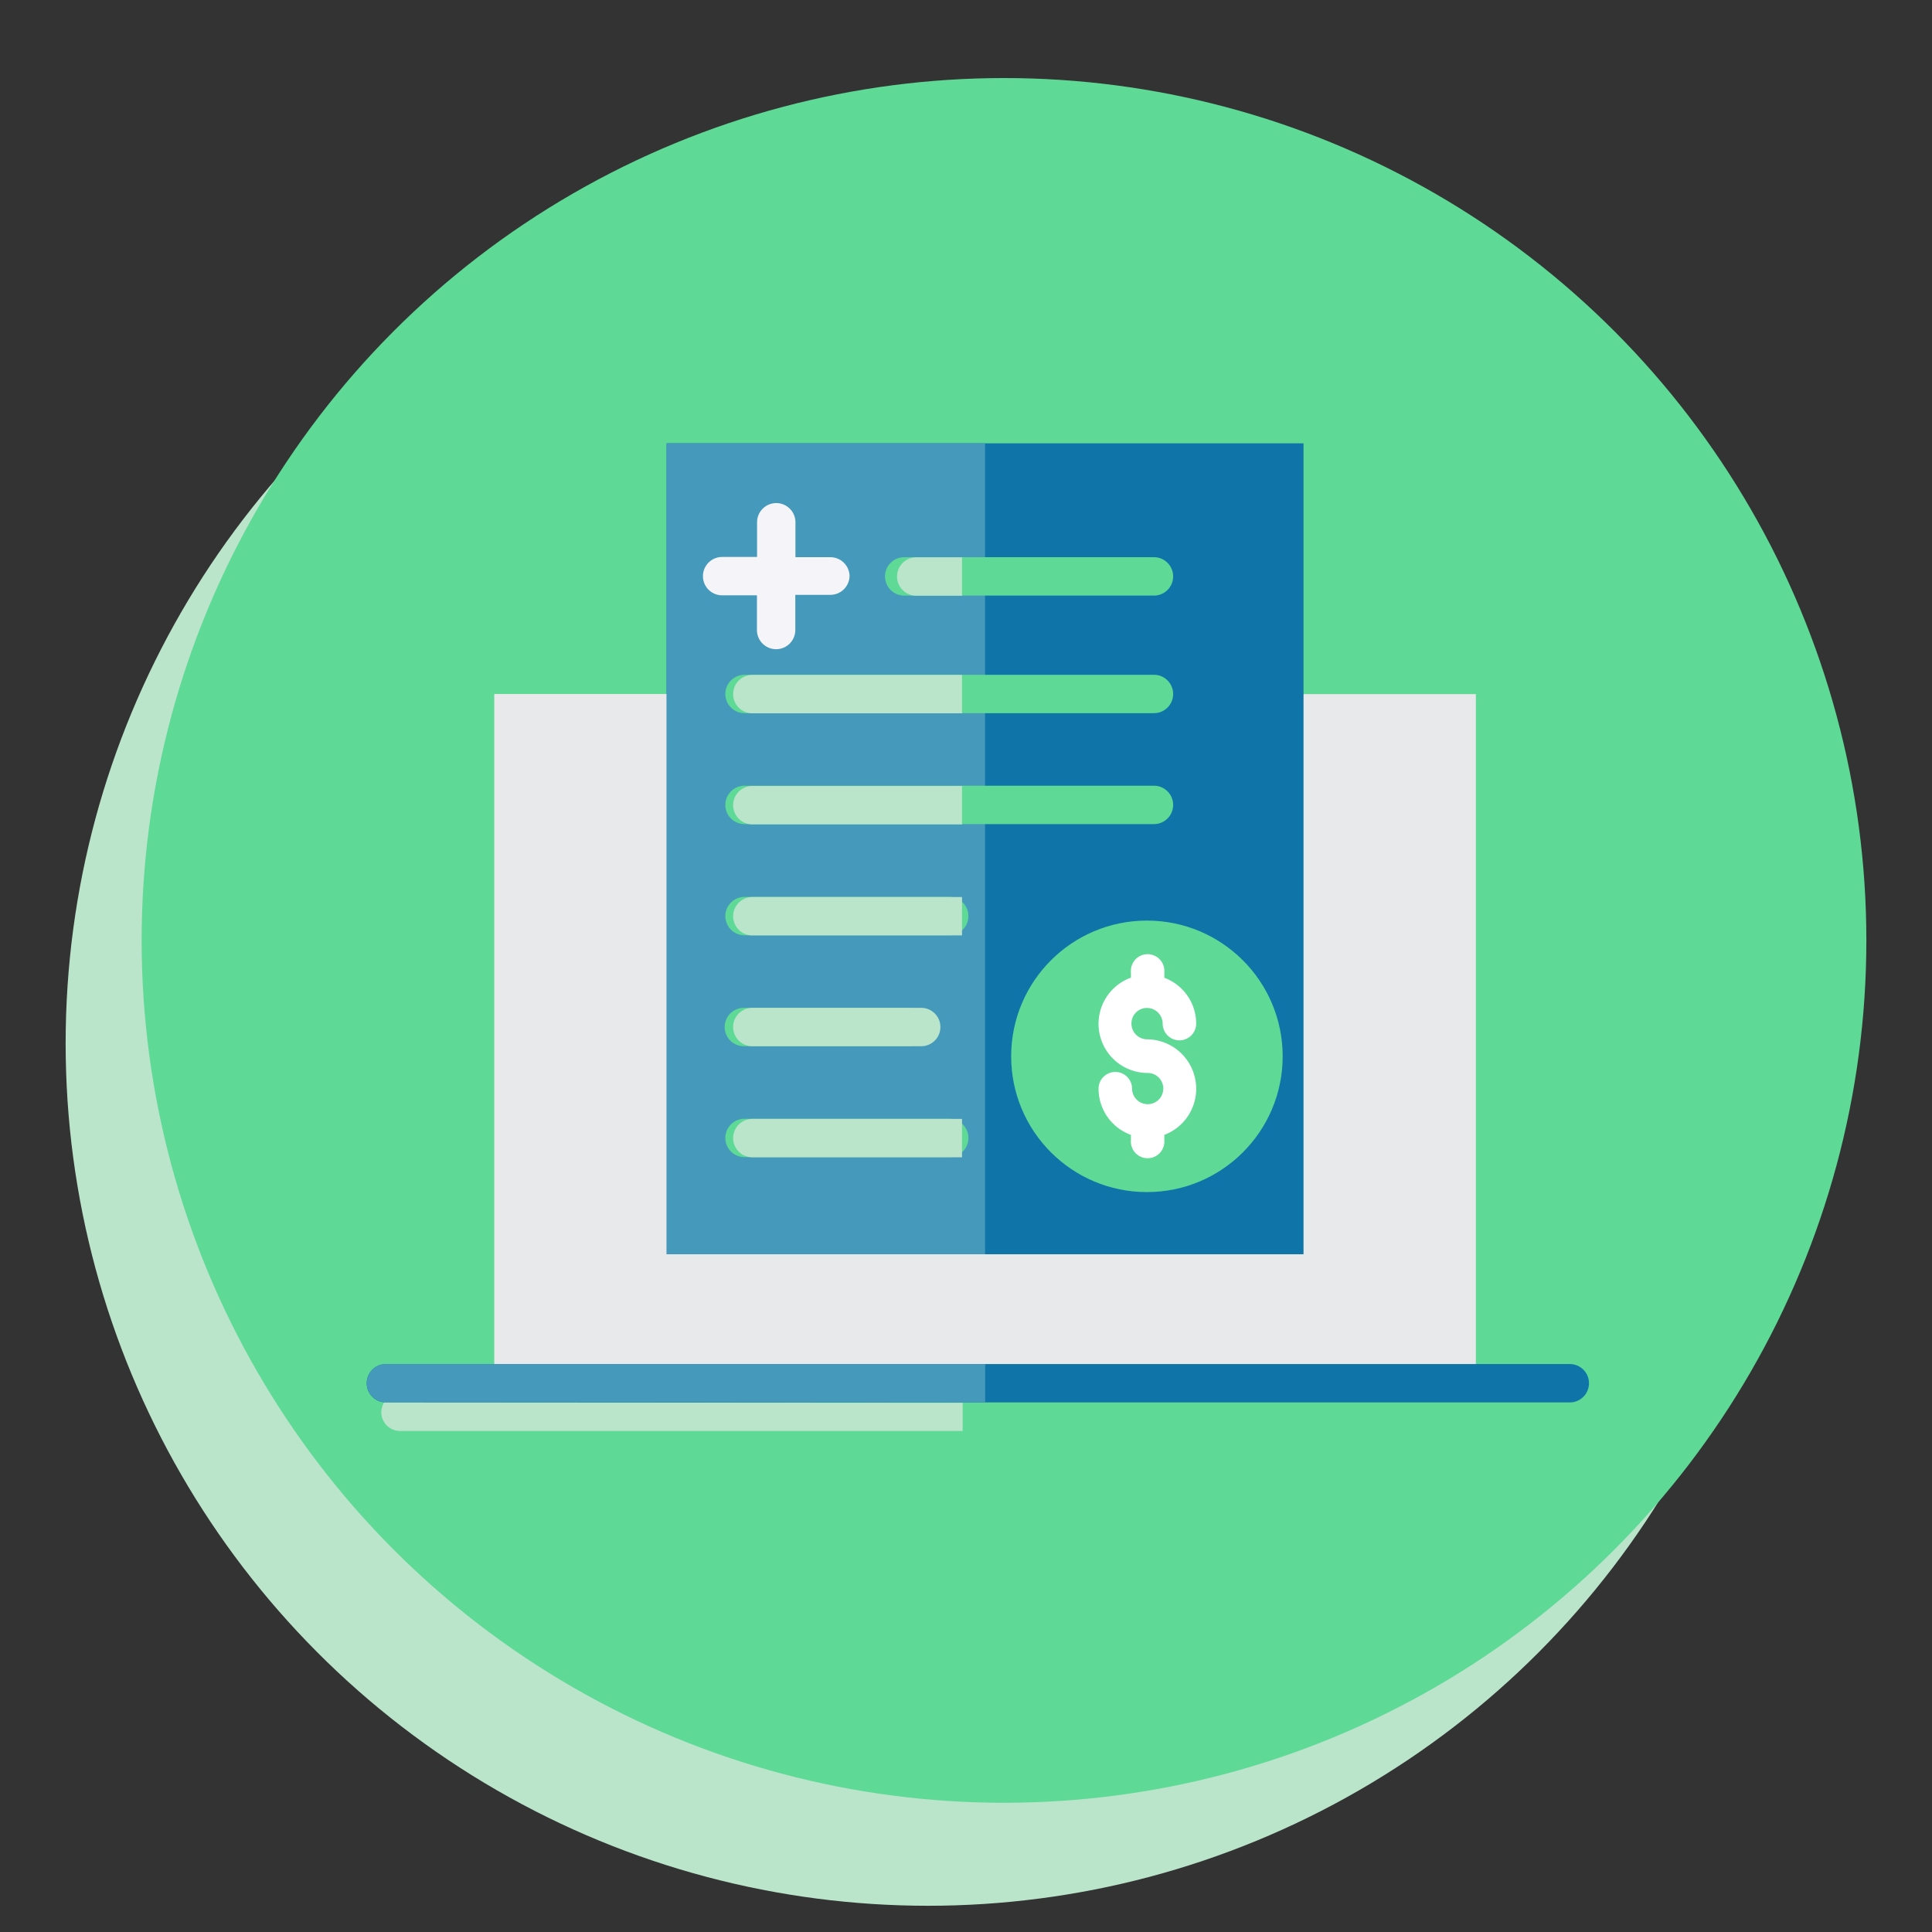
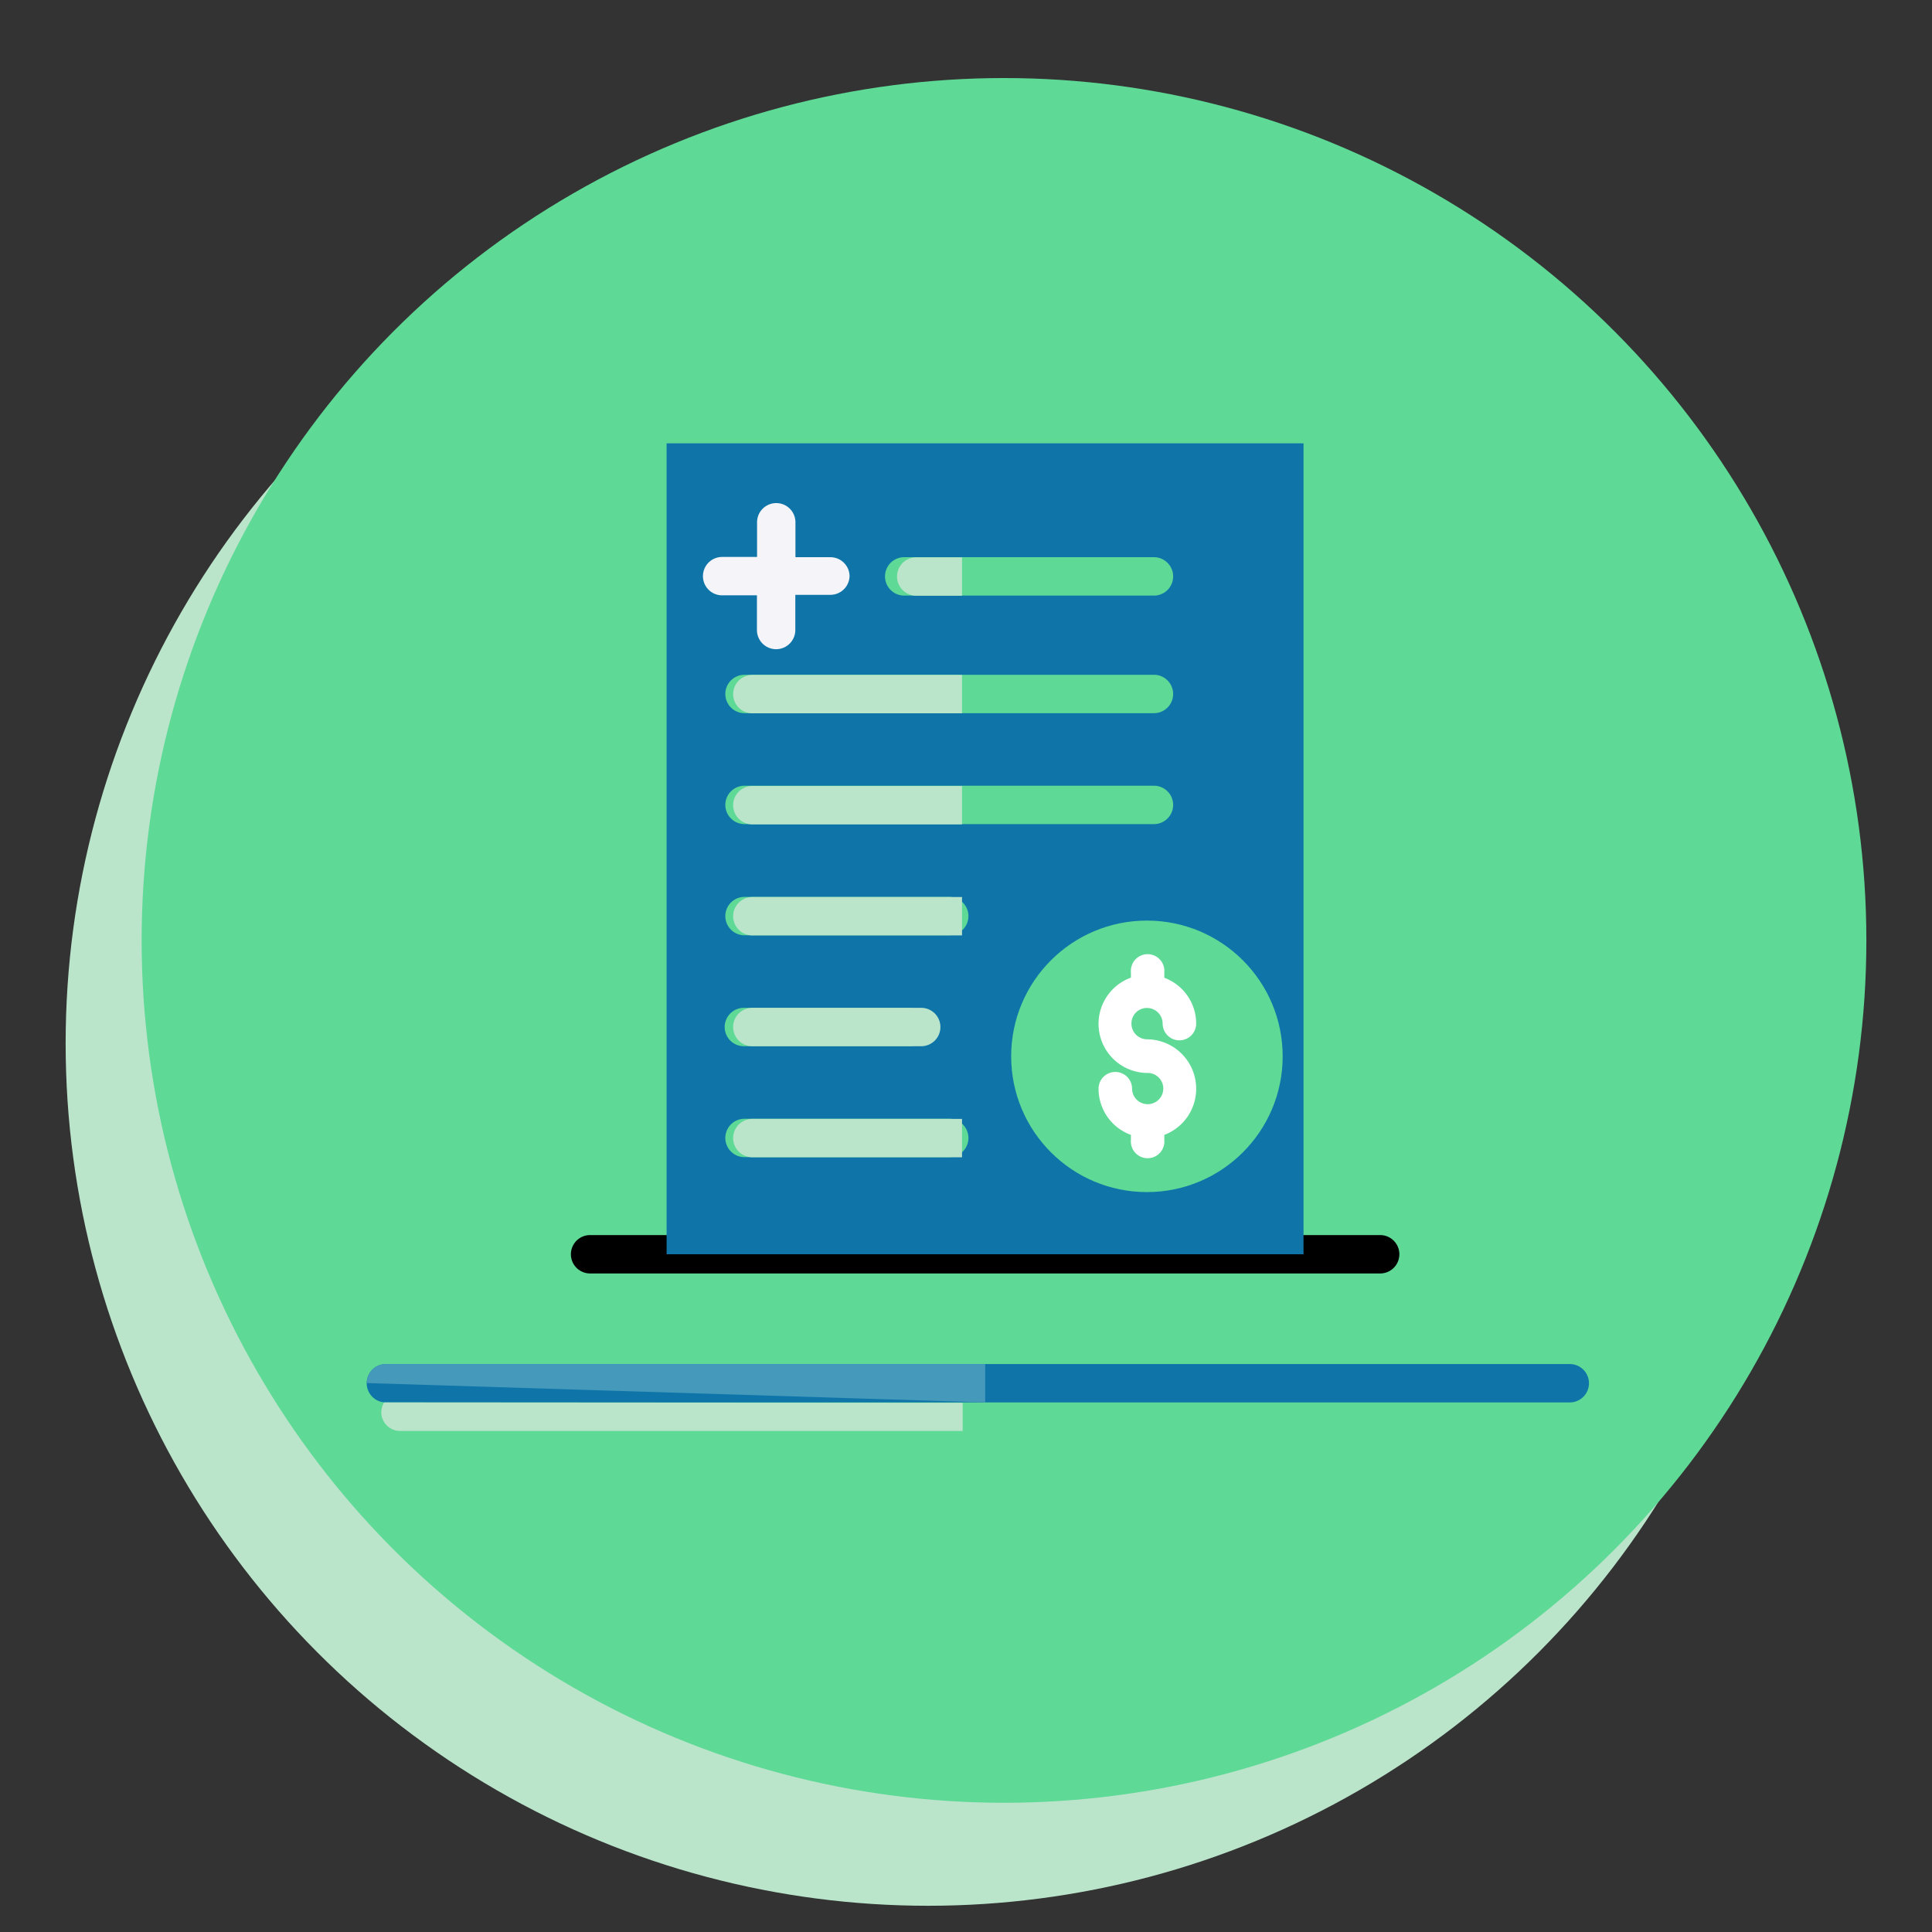
<svg xmlns="http://www.w3.org/2000/svg" viewBox="0 0 151 151">
  <rect x="0" y="0" width="151" height="151" fill="#333333" stroke="none" />
  <defs>
    <style>.cls-1{fill:#bae5cb;}.cls-2{fill:#5ed996;}.cls-3{fill:#e8e9ea;}.cls-4{fill:#0f75a8;}.cls-5{fill:#4599ba;}.cls-6{fill:#f4f4f9;}.cls-7{fill:#fff;}</style>
  </defs>
  <g id="OBJECTS">
    <circle class="cls-1" cx="72.53" cy="81.55" r="67.4" />
    <circle class="cls-2" cx="78.47" cy="73.5" r="67.4" />
    <path d="M107.87,99.53H46.12a1.5,1.5,0,1,1,0-3h61.75a1.5,1.5,0,0,1,0,3Z" />
-     <polyline class="cls-3" points="101.89 54.25 115.35 54.25 115.35 108.12 38.64 108.12 38.64 54.25 52.1 54.25" />
    <rect class="cls-4" x="52.1" y="34.65" width="49.78" height="63.38" />
-     <polygon class="cls-3" points="76.99 108.12 76.99 98.03 52.1 98.03 52.1 54.25 38.64 54.25 38.64 106.63 38.64 108.12 76.99 108.12" />
-     <polygon class="cls-5" points="52.1 98.03 76.99 98.03 76.99 34.65 52.1 34.65 52.1 54.25 52.1 98.03" />
    <path class="cls-6" d="M66.4,45a1.5,1.5,0,0,1-1.5,1.49H62.16v2.75a1.5,1.5,0,0,1-3,0V46.53H56.44a1.49,1.49,0,1,1,0-3h2.73V40.82a1.5,1.5,0,1,1,3,0v2.73H64.9A1.5,1.5,0,0,1,66.4,45Z" />
    <circle class="cls-2" cx="89.64" cy="82.56" r="10.61" />
    <path class="cls-7" d="M93.49,85.09A3.85,3.85,0,0,1,91,88.7v.4a1.31,1.31,0,1,1-2.61,0v-.4a3.84,3.84,0,0,1-2.53-3.61,1.31,1.31,0,0,1,2.62,0,1.22,1.22,0,1,0,1.21-1.23,3.84,3.84,0,0,1-1.3-7.45V76A1.31,1.31,0,1,1,91,76v.42A3.82,3.82,0,0,1,93.49,80a1.31,1.31,0,1,1-2.62,0,1.23,1.23,0,0,0-1.23-1.22A1.21,1.21,0,0,0,88.43,80a1.23,1.23,0,0,0,1.21,1.23A3.86,3.86,0,0,1,93.49,85.09Z" />
    <path class="cls-2" d="M90.19,55.74h-32a1.5,1.5,0,0,1,0-3H90.19a1.5,1.5,0,0,1,0,3Zm0,8.67h-32a1.49,1.49,0,0,1,0-3H90.19a1.49,1.49,0,0,1,0,3Zm-16,8.69h-16a1.5,1.5,0,0,1,0-3h16a1.5,1.5,0,0,1,0,3Zm-3.1,8.67H58.14a1.5,1.5,0,0,1,0-3H71.07a1.5,1.5,0,0,1,0,3Zm3.1,8.67h-16a1.5,1.5,0,0,1,0-3h16a1.5,1.5,0,0,1,0,3Zm16-43.89H70.67a1.5,1.5,0,0,1,0-3H90.19a1.5,1.5,0,0,1,0,3Zm25.87,65.26H31.21a1.5,1.5,0,0,1,0-3h84.85a1.5,1.5,0,0,1,0,3Z" />
    <path class="cls-4" d="M122.69,109.61H30.16a1.49,1.49,0,1,1,0-3h92.53a1.49,1.49,0,1,1,0,3Z" />
    <path class="cls-1" d="M58.8,52.75a1.5,1.5,0,0,0,0,3H75.19v-3Zm0,8.68a1.49,1.49,0,0,0,0,3H75.19v-3Zm0,8.68a1.5,1.5,0,0,0,0,3H75.19v-3Zm0,11.66H72a1.5,1.5,0,0,0,0-3H58.8a1.5,1.5,0,0,0,0,3Zm0,5.68a1.5,1.5,0,0,0,0,3H75.19v-3ZM71.61,43.56a1.5,1.5,0,0,0,0,3h3.58v-3ZM30.15,109.61l-.13,0a1.59,1.59,0,0,0-.22.73,1.47,1.47,0,0,0,1.44,1.5h44v-2.2Z" />
-     <path class="cls-5" d="M77,109.61v-3H30.16a1.49,1.49,0,0,0-1.49,1.49A1.47,1.47,0,0,0,30,109.58l.13,0Z" />
+     <path class="cls-5" d="M77,109.61v-3H30.16a1.49,1.49,0,0,0-1.49,1.49l.13,0Z" />
  </g>
</svg>